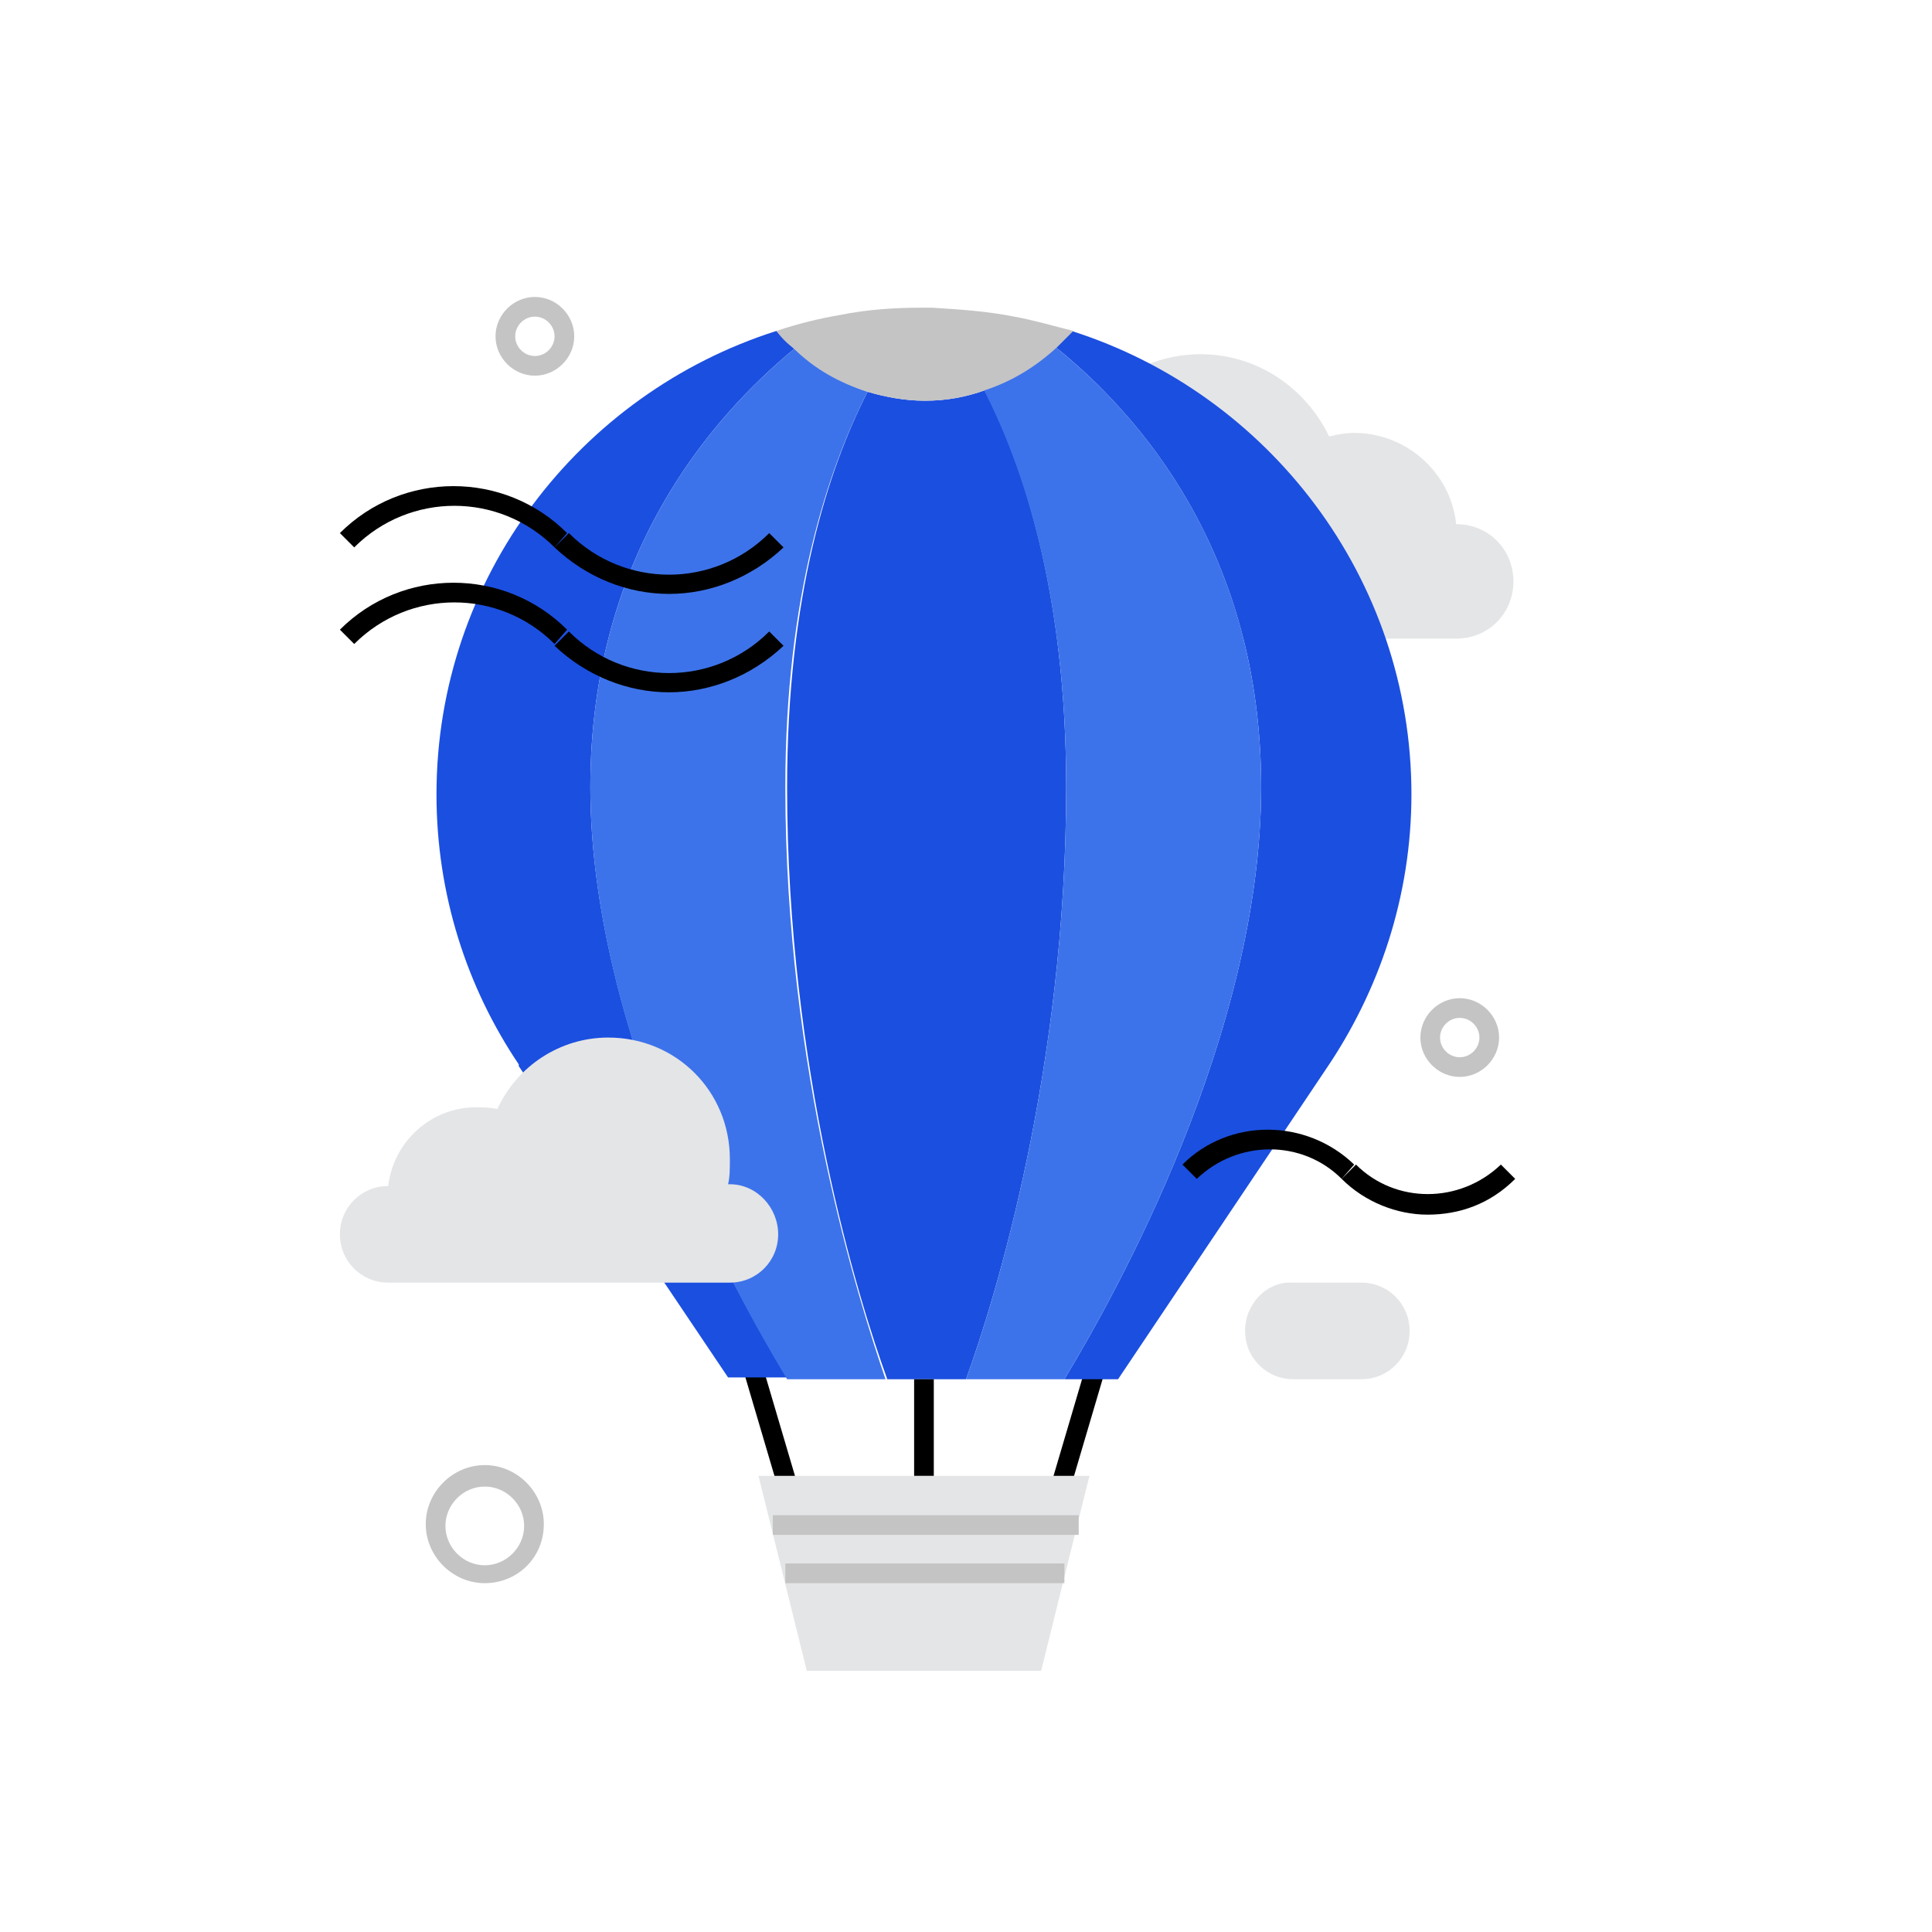
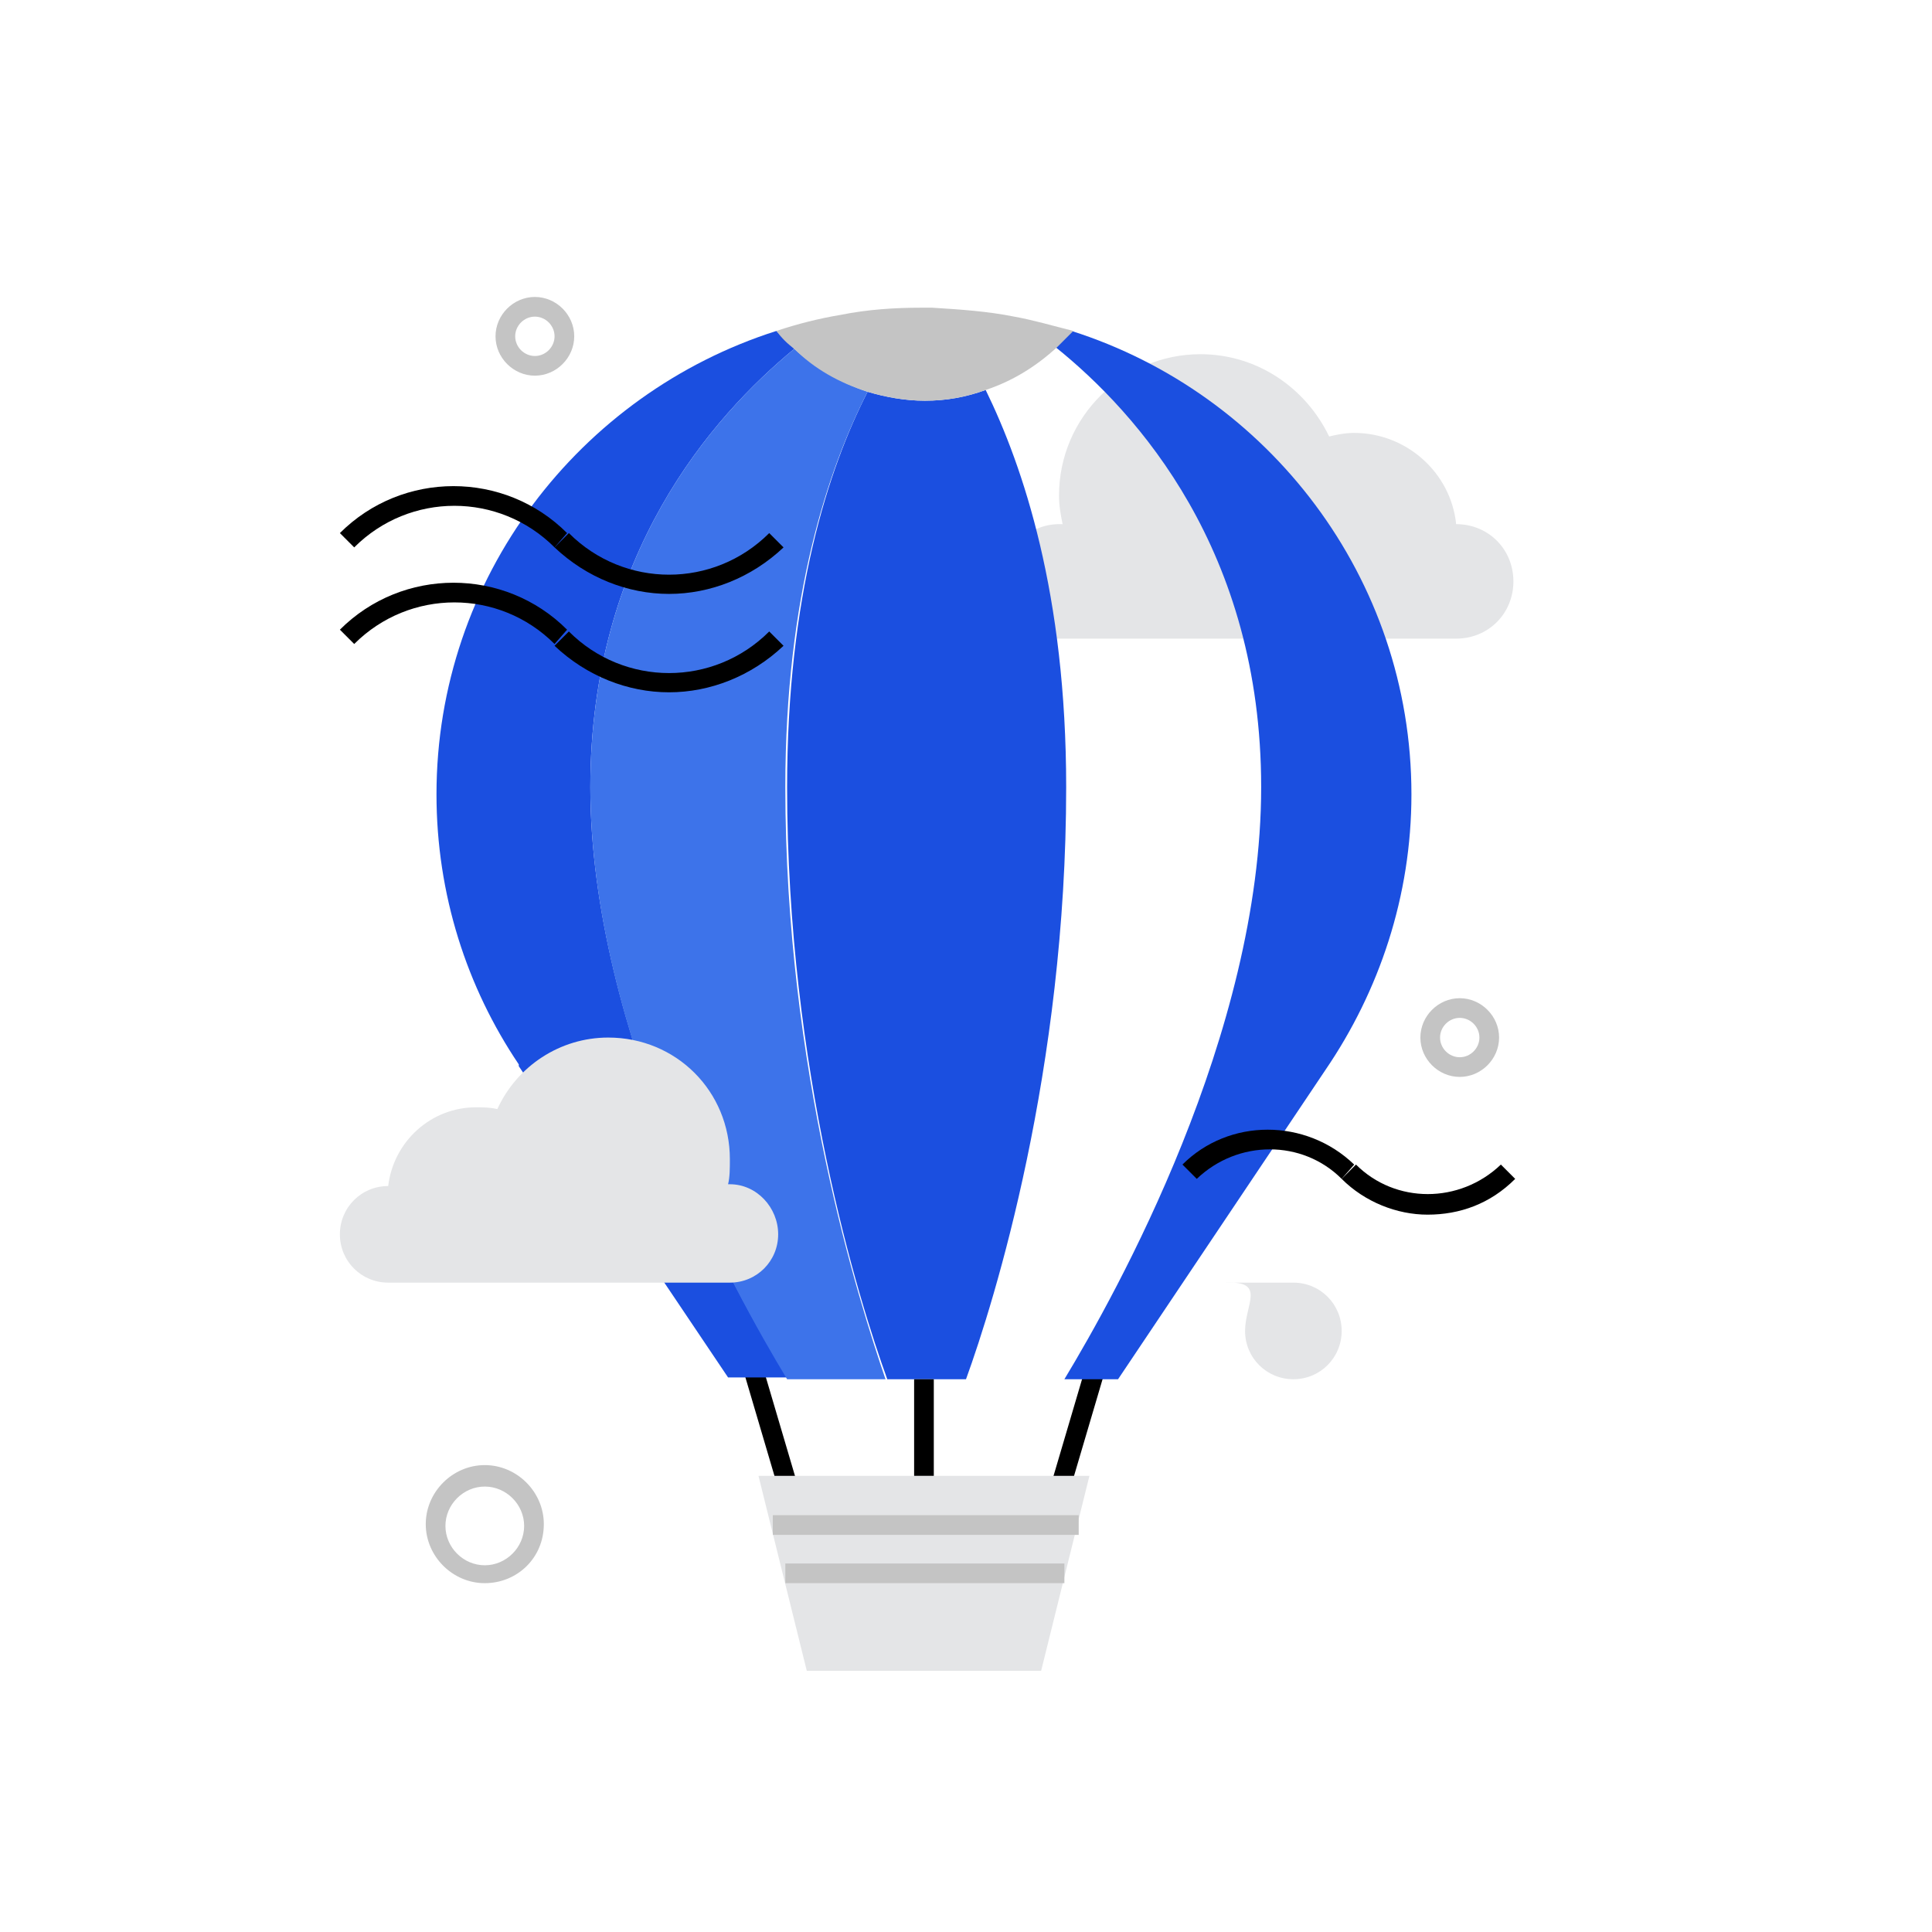
<svg xmlns="http://www.w3.org/2000/svg" version="1.1" id="Layer_1" x="0px" y="0px" viewBox="0 0 108 108" style="enable-background:new 0 0 108 108;" xml:space="preserve">
  <style type="text/css">
	.st0{fill:#E4E5E7;}
	.st1{fill:#1B4FE0;}
	.st2{fill:#3D73EA;}
	.st3{fill:#C4C4C4;}
</style>
  <g>
    <g>
      <path class="st0" d="M59.2,29.3h0.2c-0.1-0.5-0.2-1-0.2-1.6c0-4.4,3.6-7.9,7.9-7.9c3.2,0,5.9,1.9,7.2,4.6c0.4-0.1,0.9-0.2,1.4-0.2    c2.9,0,5.4,2.2,5.7,5.1h0c1.8,0,3.2,1.4,3.2,3.2c0,1.8-1.4,3.2-3.2,3.2H59.2c-1.8,0-3.2-1.4-3.2-3.2    C56.1,30.7,57.5,29.3,59.2,29.3z" />
    </g>
    <g>
      <rect x="42.6" y="75.7" transform="matrix(0.959 -0.283 0.283 0.959 -20.898 15.475)" width="1.1" height="8.8" />
    </g>
    <g>
      <rect x="55.7" y="79.6" transform="matrix(0.283 -0.959 0.959 0.283 -33.725 115.148)" width="8.8" height="1.1" />
    </g>
    <g>
      <polygon class="st0" points="58.2,93.4 45.1,93.4 42.4,82.5 60.9,82.5   " />
    </g>
    <g>
      <g>
        <path class="st1" d="M59.9,18.5c-0.3,0.3-0.6,0.6-0.9,0.9c4.6,3.7,11.5,11.4,11.5,24.6c0,13.8-8.1,28.3-11,33.1h3l11.6-17.3     c3-4.4,4.8-9.7,4.8-15.4C78.9,32.3,70.9,22,59.9,18.5z" />
      </g>
      <g>
        <path class="st1" d="M44.4,19.5c-0.3-0.3-0.7-0.7-1-1c-11,3.5-19,13.8-19,25.9c0,5.6,1.7,10.8,4.6,15.1h0l0,0.1c0,0,0,0,0,0     l11.7,17.4H44C41.1,72.3,33,57.7,33,44C33,31,39.8,23.3,44.4,19.5z" />
      </g>
      <g>
        <path class="st1" d="M55.1,21.8c-1.1,0.4-2.2,0.6-3.4,0.6c-1.1,0-2.2-0.2-3.2-0.5c-2.2,4.3-4.5,11.4-4.5,22.1     c0,15.8,4,28.7,5.6,33.1h2.1h0H54c1.6-4.4,5.6-17.3,5.6-33.1C59.6,33.2,57.2,26.1,55.1,21.8z" />
      </g>
      <g>
        <path class="st2" d="M48.5,21.9c-1.5-0.5-2.9-1.3-4.1-2.4C39.8,23.3,33,31,33,44c0,13.8,8.1,28.3,11,33.1h5.5     C48,72.7,43.9,59.8,43.9,44C43.9,33.3,46.3,26.2,48.5,21.9z" />
      </g>
      <g>
-         <path class="st2" d="M59,19.4c-1.1,1.1-2.5,1.9-4,2.4c2.2,4.3,4.6,11.4,4.6,22.2c0,15.8-4,28.7-5.6,33.1h5.5     c2.9-4.8,11-19.3,11-33.1C70.5,30.8,63.6,23.1,59,19.4z" />
-       </g>
+         </g>
      <g>
        <path class="st3" d="M56.7,17.7c-1.5-0.3-3-0.4-4.6-0.5c-0.1,0-0.3,0-0.4,0c-0.1,0-0.1,0-0.2,0c-1.5,0-3,0.1-4.5,0.4     c-1.2,0.2-2.4,0.5-3.6,0.9c0.3,0.4,0.6,0.7,1,1c1.1,1.1,2.5,1.9,4.1,2.4c1,0.3,2.1,0.5,3.2,0.5c1.2,0,2.3-0.2,3.4-0.6     c1.5-0.5,2.8-1.3,4-2.4c0.3-0.3,0.6-0.6,0.9-0.9C58.8,18.2,57.8,17.9,56.7,17.7z" />
      </g>
    </g>
    <g>
      <rect x="51.1" y="77.1" width="1.1" height="5.4" />
    </g>
    <g>
      <rect x="43.2" y="84.7" class="st3" width="17.1" height="1.1" />
    </g>
    <g>
      <rect x="43.9" y="87.4" class="st3" width="15.6" height="1.1" />
    </g>
    <g>
      <path class="st0" d="M40.8,66.2h-0.1c0.1-0.4,0.1-0.9,0.1-1.4c0-3.8-3-6.8-6.8-6.8c-2.7,0-5.1,1.6-6.2,4c-0.4-0.1-0.8-0.1-1.2-0.1    c-2.5,0-4.6,1.9-4.9,4.4h0c-1.5,0-2.7,1.2-2.7,2.7s1.2,2.7,2.7,2.7h19.1c1.5,0,2.7-1.2,2.7-2.7S42.3,66.2,40.8,66.2z" />
    </g>
    <g>
      <g>
        <path d="M31,30.6c-3.1-3.1-8.1-3.1-11.2,0l-0.8-0.8c3.5-3.5,9.2-3.5,12.7,0L31,30.6z" />
      </g>
      <g>
        <path d="M37.4,33.2c-2.3,0-4.6-0.9-6.4-2.6l0.8-0.8c3.1,3.1,8.1,3.1,11.2,0l0.8,0.8C42,32.3,39.7,33.2,37.4,33.2z" />
      </g>
    </g>
    <g>
      <g>
        <path d="M31,36c-3.1-3.1-8.1-3.1-11.2,0l-0.8-0.8c3.5-3.5,9.2-3.5,12.7,0L31,36z" />
      </g>
      <g>
        <path d="M37.4,38.7c-2.3,0-4.6-0.9-6.4-2.6l0.8-0.8c3.1,3.1,8.1,3.1,11.2,0l0.8,0.8C42,37.8,39.7,38.7,37.4,38.7z" />
      </g>
    </g>
    <g>
      <g>
        <path d="M75,65.9c-2.2-2.2-5.8-2.2-8.1,0l-0.8-0.8c2.6-2.6,6.9-2.6,9.6,0L75,65.9z" />
      </g>
      <g>
        <path d="M79.8,67.9c-1.7,0-3.5-0.7-4.8-2l0.8-0.8c2.2,2.2,5.8,2.2,8.1,0l0.8,0.8C83.3,67.3,81.6,67.9,79.8,67.9z" />
      </g>
    </g>
    <g>
-       <path class="st0" d="M69.6,74.4c0,1.5,1.2,2.7,2.7,2.7h3.8c1.5,0,2.7-1.2,2.7-2.7l0,0c0-1.5-1.2-2.7-2.7-2.7h-3.8    C70.8,71.6,69.6,72.9,69.6,74.4L69.6,74.4z" />
+       <path class="st0" d="M69.6,74.4c0,1.5,1.2,2.7,2.7,2.7c1.5,0,2.7-1.2,2.7-2.7l0,0c0-1.5-1.2-2.7-2.7-2.7h-3.8    C70.8,71.6,69.6,72.9,69.6,74.4L69.6,74.4z" />
    </g>
    <g>
      <path class="st3" d="M27.1,88.5c-1.8,0-3.3-1.5-3.3-3.3c0-1.8,1.5-3.3,3.3-3.3s3.3,1.5,3.3,3.3C30.4,87.1,28.9,88.5,27.1,88.5z     M27.1,83.1c-1.2,0-2.2,1-2.2,2.2s1,2.2,2.2,2.2c1.2,0,2.2-1,2.2-2.2S28.3,83.1,27.1,83.1z" />
    </g>
    <g>
      <path class="st3" d="M81.6,60.2c-1.2,0-2.2-1-2.2-2.2s1-2.2,2.2-2.2s2.2,1,2.2,2.2S82.8,60.2,81.6,60.2z M81.6,56.9    c-0.6,0-1.1,0.5-1.1,1.1s0.5,1.1,1.1,1.1c0.6,0,1.1-0.5,1.1-1.1S82.2,56.9,81.6,56.9z" />
    </g>
    <g>
      <path class="st3" d="M29.9,21c-1.2,0-2.2-1-2.2-2.2s1-2.2,2.2-2.2c1.2,0,2.2,1,2.2,2.2S31.1,21,29.9,21z M29.9,17.7    c-0.6,0-1.1,0.5-1.1,1.1s0.5,1.1,1.1,1.1c0.6,0,1.1-0.5,1.1-1.1S30.5,17.7,29.9,17.7z" />
    </g>
  </g>
</svg>